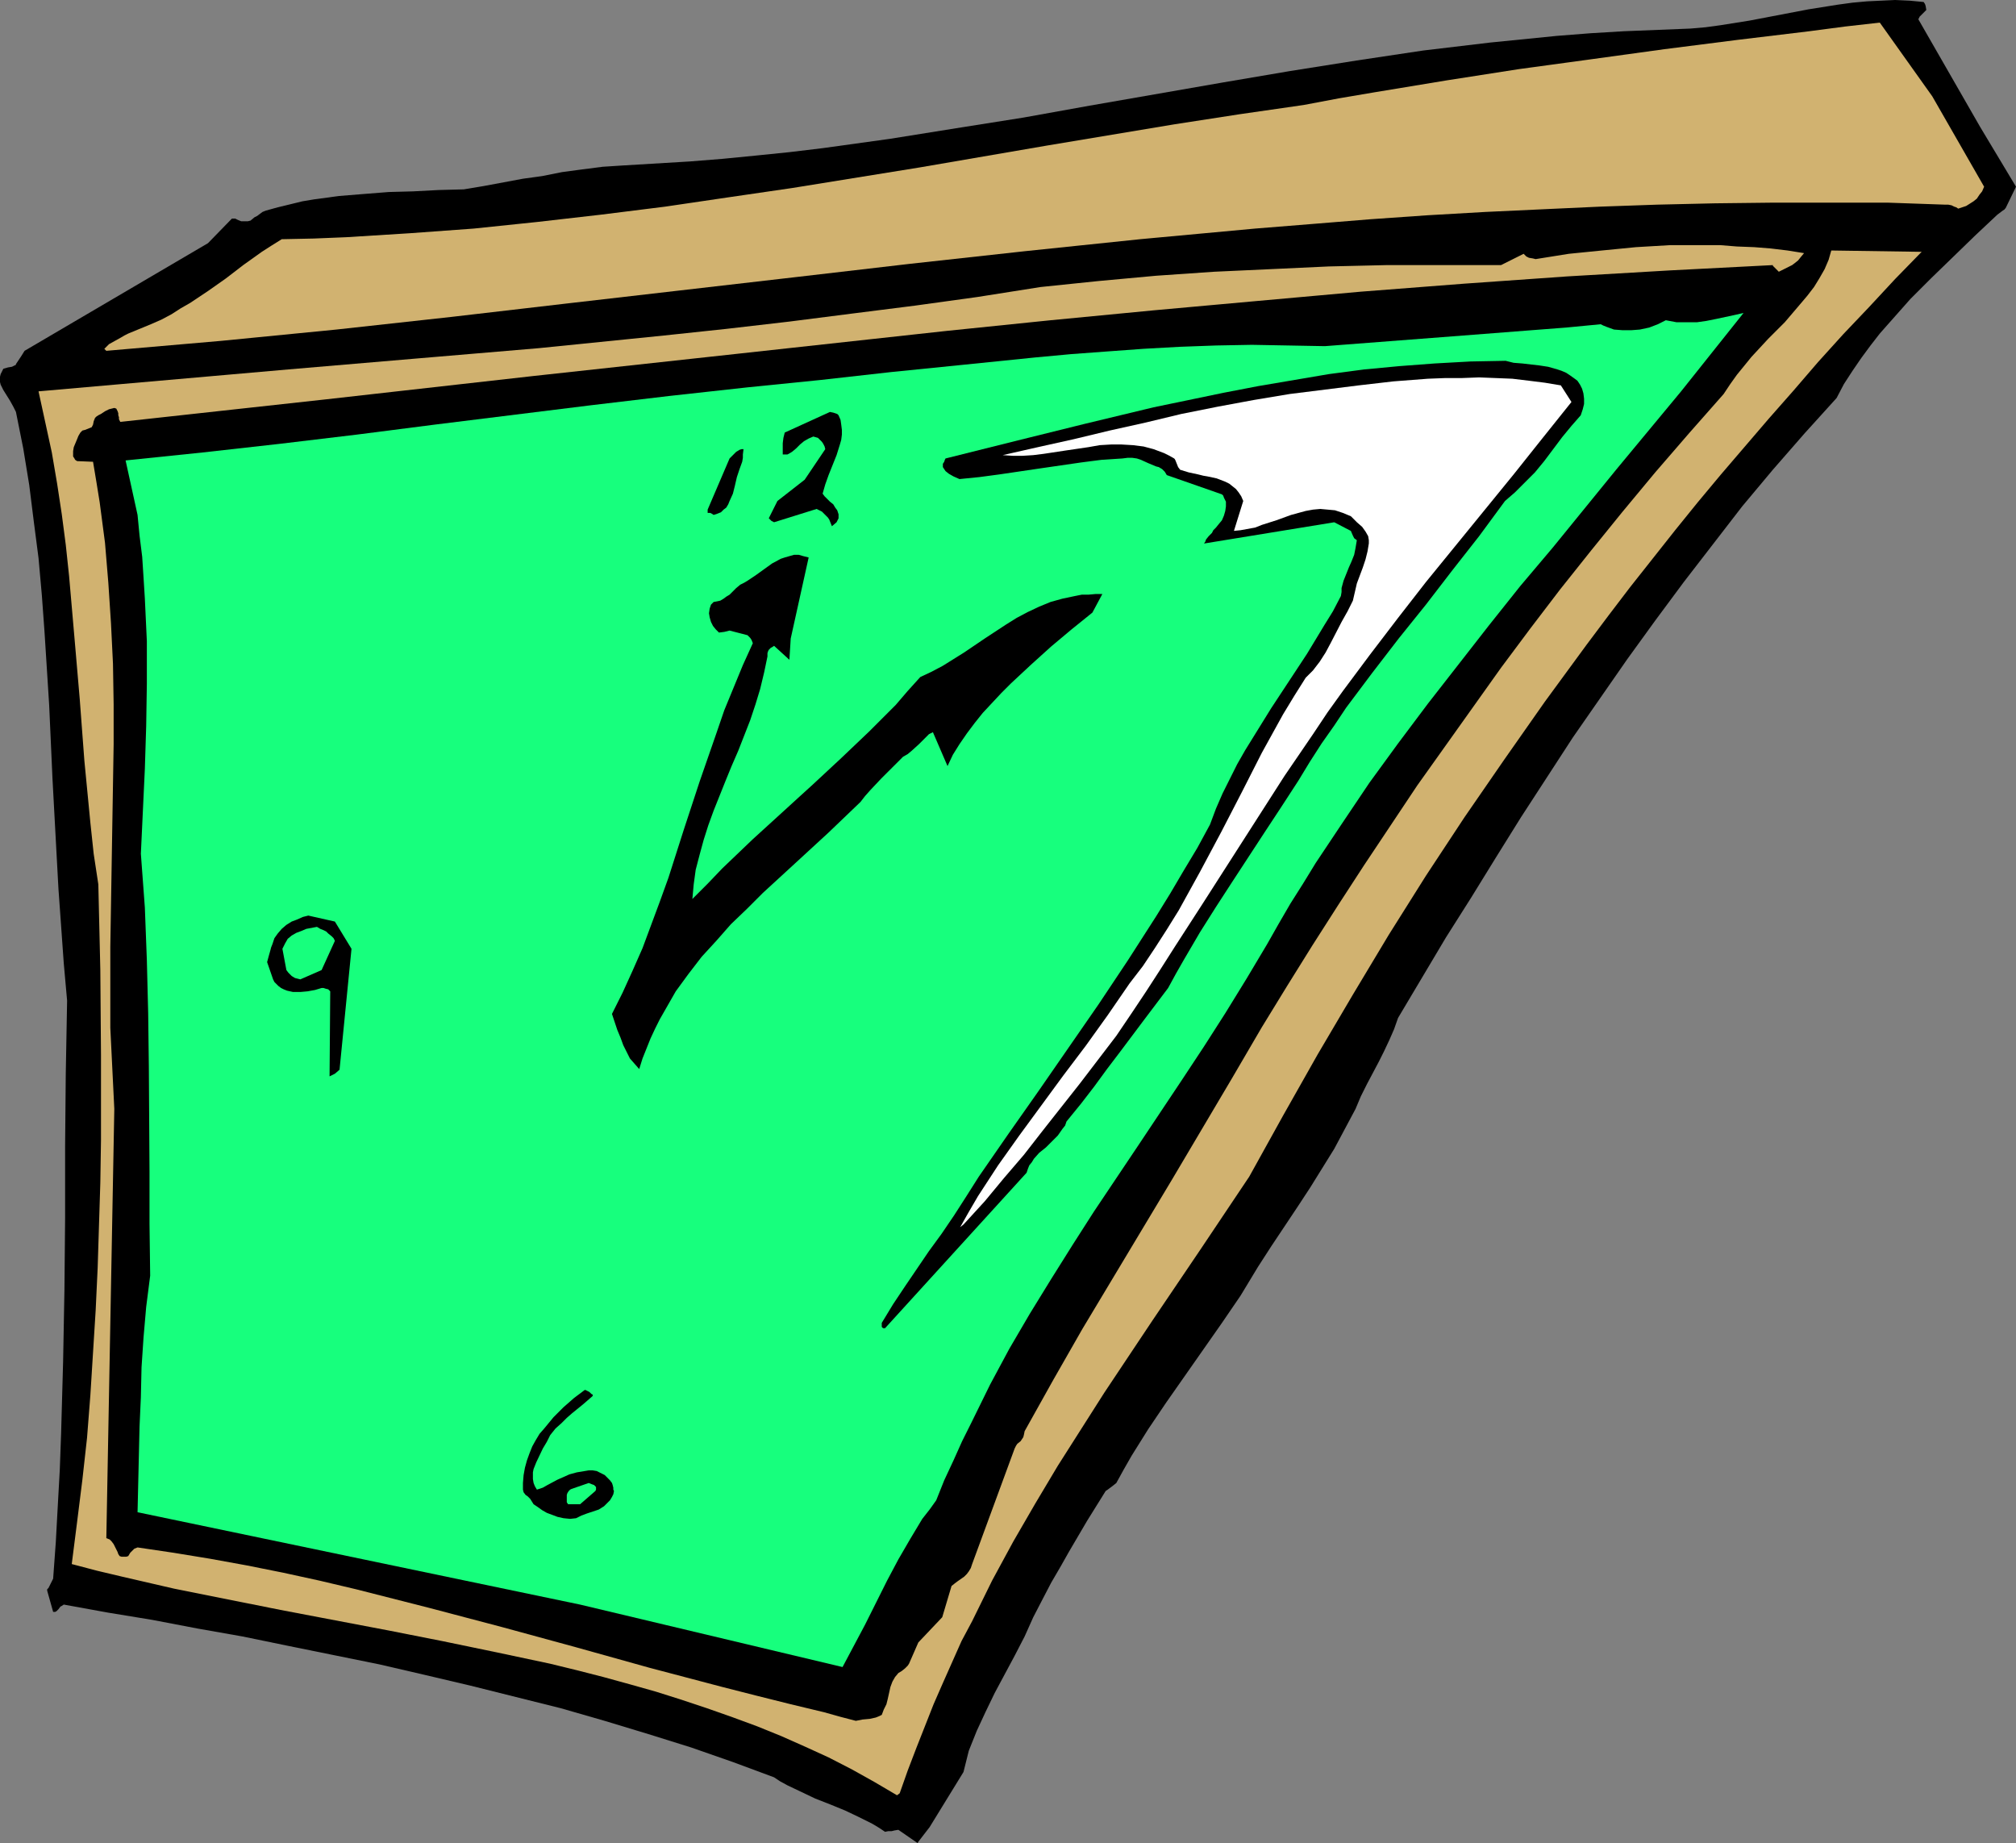
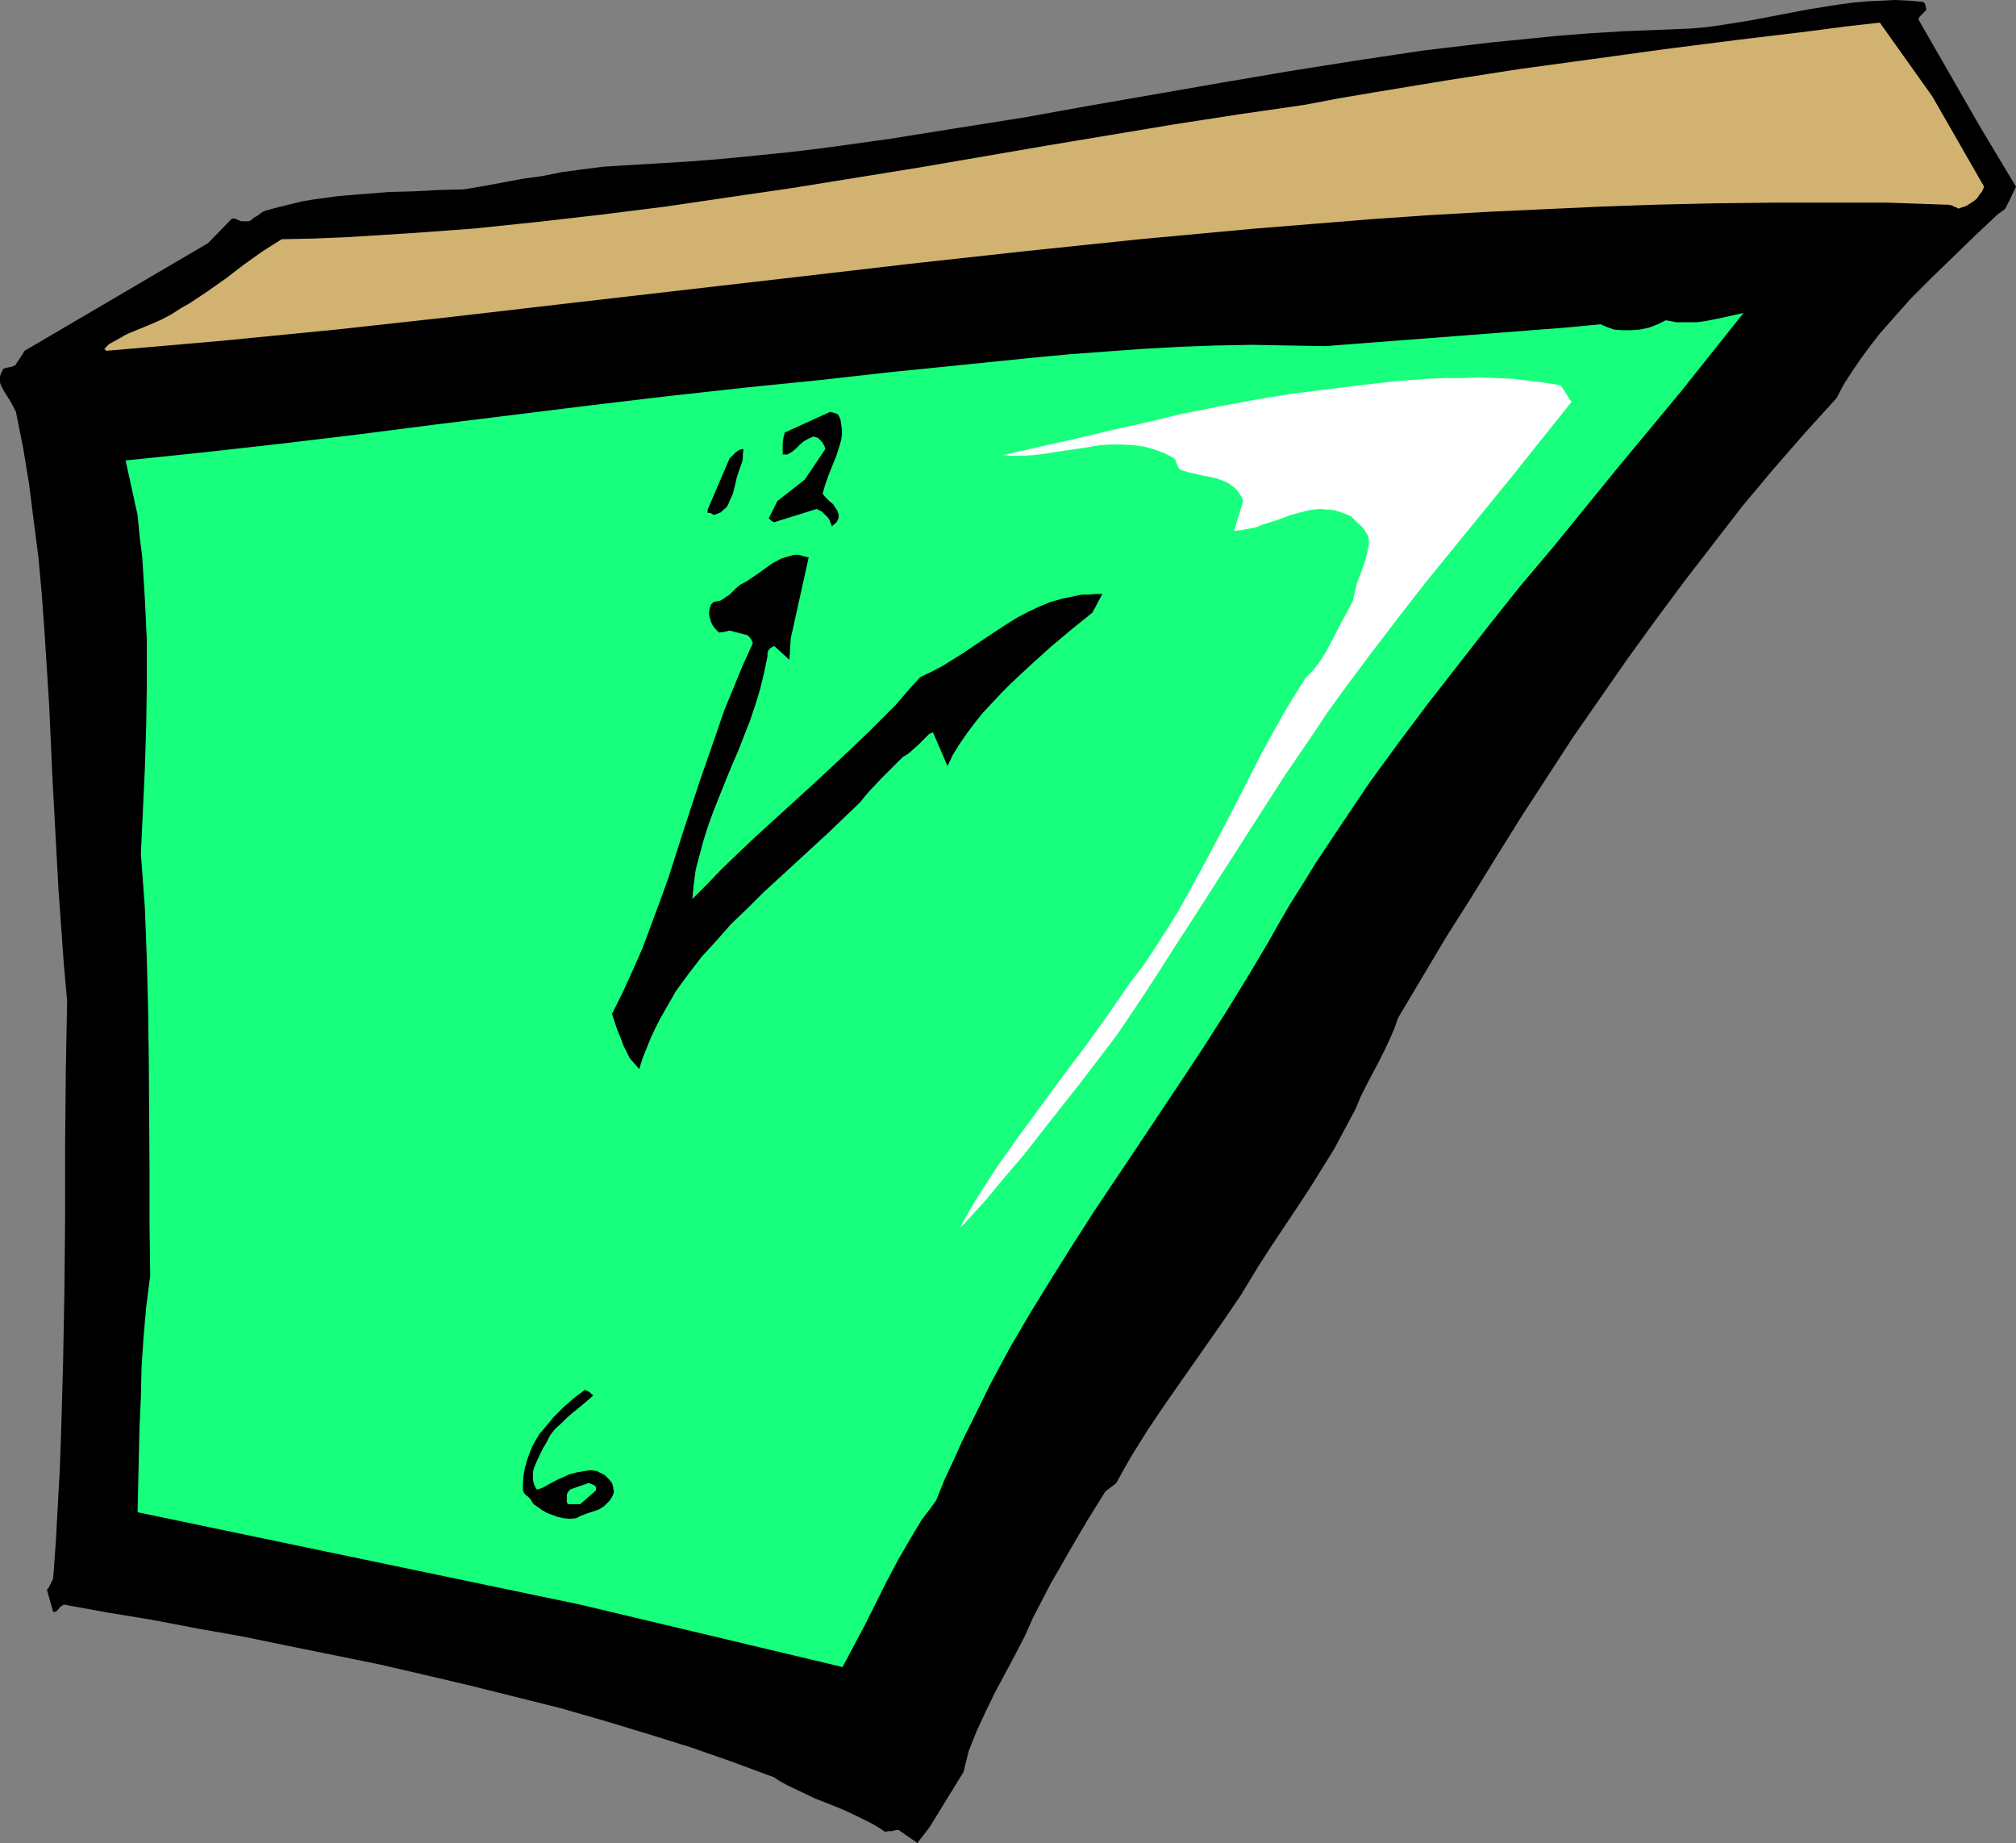
<svg xmlns="http://www.w3.org/2000/svg" xmlns:ns1="http://sodipodi.sourceforge.net/DTD/sodipodi-0.dtd" xmlns:ns2="http://www.inkscape.org/namespaces/inkscape" version="1.0" width="129.724mm" height="118.575mm" id="svg13" ns1:docname="Clock 13.wmf">
  <rect width="100%" height="100%" fill="#808080" stroke="none" />
  <ns1:namedview id="namedview13" pagecolor="#ffffff" bordercolor="#000000" borderopacity="0.25" ns2:showpageshadow="2" ns2:pageopacity="0.0" ns2:pagecheckerboard="0" ns2:deskcolor="#d1d1d1" ns2:document-units="mm" />
  <defs id="defs1">
    <pattern id="WMFhbasepattern" patternUnits="userSpaceOnUse" width="6" height="6" x="0" y="0" />
  </defs>
  <path style="fill:#000000;fill-opacity:1;fill-rule:evenodd;stroke:none" d="m 223.331,447.835 2.747,-3.554 8.242,-13.409 0.646,-2.585 0.646,-2.585 0.97,-2.423 0.97,-2.423 2.101,-4.524 2.262,-4.685 2.424,-4.524 2.424,-4.524 2.424,-4.685 2.101,-4.685 2.262,-4.362 2.101,-4.039 2.262,-3.877 2.101,-3.716 4.363,-7.432 4.525,-7.27 0.485,-0.323 0.646,-0.485 0.646,-0.485 0.808,-0.646 1.778,-3.231 1.939,-3.393 4.04,-6.462 4.363,-6.462 4.525,-6.462 9.05,-12.925 4.525,-6.624 4.202,-6.947 3.232,-5.008 3.232,-4.847 3.232,-4.847 3.07,-4.685 2.909,-4.685 2.909,-4.685 2.586,-4.847 2.586,-4.847 1.293,-3.07 1.454,-2.908 2.909,-5.493 1.293,-2.585 1.293,-2.746 1.131,-2.585 0.97,-2.746 11.635,-19.548 6.141,-9.693 5.979,-9.693 6.141,-9.855 6.302,-9.693 6.302,-9.693 6.626,-9.532 6.626,-9.532 6.787,-9.37 6.949,-9.37 7.11,-9.209 7.11,-9.209 7.434,-8.886 7.757,-8.886 7.757,-8.563 1.778,-3.393 2.101,-3.231 2.101,-3.07 2.262,-3.07 2.262,-2.908 2.424,-2.746 5.01,-5.654 5.171,-5.17 5.333,-5.17 5.333,-5.17 5.333,-5.008 0.646,-0.485 0.646,-0.485 0.485,-0.323 v -0.162 h 0.162 l 2.586,-5.331 -8.726,-14.54 -15.029,-26.172 0.162,-0.323 0.162,-0.323 0.485,-0.485 0.485,-0.485 0.646,-0.646 -0.162,-0.969 -0.162,-0.485 -0.323,-0.485 L 464.438,0.162 460.883,0 l -3.394,0.162 -3.394,0.162 -3.555,0.323 -3.555,0.485 -7.11,1.131 -14.382,2.746 -7.11,1.131 -3.555,0.485 -3.717,0.323 -8.08,0.323 -8.08,0.323 -8.08,0.485 -8.242,0.646 -8.08,0.808 -8.08,0.808 -16.322,1.939 -16.16,2.423 -16.322,2.585 -16.16,2.746 -32.482,5.654 -16.16,2.908 -16.322,2.585 -16.16,2.585 -16.322,2.262 -8.08,0.969 -7.918,0.808 -8.242,0.808 -8.08,0.646 -8.08,0.485 -8.08,0.485 -5.01,0.323 -5.01,0.646 -4.848,0.646 -4.848,0.969 -4.686,0.646 -9.534,1.777 -4.848,0.808 -6.141,0.162 -6.141,0.323 -5.979,0.162 -6.141,0.485 -5.979,0.485 -5.979,0.808 -2.909,0.485 -5.979,1.454 -2.909,0.808 -0.808,0.323 -0.646,0.485 -0.646,0.485 -0.646,0.323 -0.97,0.808 -0.646,0.162 H 59.469 58.661 L 57.853,53.475 57.206,53.152 h -0.808 l -5.818,5.978 -44.602,26.172 -0.808,1.292 -0.646,0.969 -0.646,0.969 v 0.162 L 3.555,88.856 2.909,89.179 1.939,89.341 0.808,89.664 0.485,90.31 0.162,90.956 0,91.603 v 0.485 0.808 l 0.162,0.646 0.646,1.292 0.808,1.292 0.808,1.292 0.808,1.454 0.646,1.292 1.778,8.886 1.454,8.886 1.131,9.047 1.131,8.724 0.808,9.047 0.646,8.886 1.131,17.771 0.808,17.933 0.97,17.933 0.485,8.886 0.646,9.047 0.646,9.047 0.808,9.047 -0.323,17.771 -0.162,17.61 v 8.724 8.724 l -0.162,17.448 -0.323,17.448 -0.485,17.448 -0.323,8.886 -0.485,8.724 -0.485,8.886 -0.646,8.886 -0.485,0.969 -0.485,0.969 -0.162,0.323 -0.323,0.323 v 0.162 0.162 l 1.454,5.17 h 0.485 l 0.323,-0.162 0.485,-0.485 0.485,-0.646 0.323,-0.162 0.485,-0.323 10.666,1.939 10.827,1.777 10.989,2.1 10.989,1.939 10.989,2.262 11.15,2.262 11.15,2.262 11.15,2.585 10.989,2.585 10.989,2.746 10.989,2.746 10.666,3.07 10.666,3.231 10.342,3.231 10.181,3.554 10.019,3.716 1.454,0.969 1.778,0.969 3.394,1.616 3.394,1.616 3.717,1.454 3.555,1.454 3.394,1.616 3.232,1.616 1.616,0.969 1.454,0.969 0.808,-0.162 h 0.808 l 0.646,-0.162 0.97,-0.162 4.686,3.231 z" id="path1" />
-   <path style="fill:#d1b270;fill-opacity:1;fill-rule:evenodd;stroke:none" d="m 218.806,436.042 1.939,-5.493 2.101,-5.493 2.101,-5.331 2.101,-5.331 2.262,-5.17 4.525,-10.178 2.586,-4.847 4.848,-9.855 5.171,-9.532 5.333,-9.209 5.494,-9.209 5.656,-8.886 5.656,-8.886 11.635,-17.448 11.797,-17.448 11.797,-17.61 8.242,-14.863 8.403,-14.863 8.565,-14.54 8.726,-14.54 9.05,-14.379 9.373,-14.217 9.696,-14.055 9.858,-14.055 10.181,-13.894 5.333,-7.108 5.171,-6.785 5.494,-6.947 5.494,-6.947 5.494,-6.785 5.656,-6.785 5.818,-6.785 5.818,-6.785 5.979,-6.785 5.979,-6.947 6.141,-6.785 6.302,-6.624 6.302,-6.785 6.464,-6.624 -21.978,-0.323 -0.646,2.262 -0.97,2.262 -1.293,2.262 -1.293,2.1 -1.616,2.1 -1.778,2.1 -3.717,4.362 -4.04,4.039 -4.04,4.362 -3.555,4.362 -1.616,2.262 -1.616,2.423 -8.403,9.532 -8.242,9.532 -7.918,9.532 -7.595,9.37 -7.595,9.532 -7.272,9.532 -7.11,9.532 -6.787,9.532 -6.787,9.532 -6.787,9.532 -6.464,9.693 -6.464,9.693 -6.302,9.693 -6.302,9.855 -6.141,9.855 -6.141,10.017 -7.272,12.44 -7.272,12.278 -7.272,12.278 -7.272,12.117 -14.544,24.234 -7.11,12.44 -6.949,12.44 -0.162,0.808 -0.162,0.646 -0.323,0.485 -0.323,0.485 -0.808,0.646 -0.323,0.485 -0.323,0.646 -10.342,28.111 -0.323,0.969 -0.485,0.808 -0.485,0.646 -0.646,0.646 -1.616,1.131 -0.646,0.485 -0.808,0.646 -2.262,7.593 -5.818,6.139 -2.262,5.17 -0.323,0.485 -0.646,0.646 -0.808,0.646 -0.808,0.485 -0.808,0.969 -0.646,1.131 -0.485,1.292 -0.323,1.454 -0.323,1.454 -0.323,1.292 -0.646,1.292 -0.485,1.292 -0.646,0.323 -0.808,0.323 -1.454,0.323 -1.778,0.162 -1.616,0.323 -3.717,-0.969 -4.04,-1.131 -8.08,-1.939 -8.403,-2.1 -8.242,-2.1 -17.776,-4.685 -17.938,-5.008 -17.776,-4.847 -17.776,-4.685 -8.888,-2.262 -8.888,-2.262 -8.888,-2.1 -8.888,-1.939 -8.888,-1.777 -8.888,-1.616 -8.888,-1.454 -8.726,-1.292 -0.808,0.323 -0.485,0.485 -0.485,0.485 -0.485,0.808 -0.485,0.162 h -1.131 l -0.485,-0.162 -0.323,-0.485 -0.162,-0.485 -0.646,-1.292 -0.323,-0.646 -0.485,-0.646 -0.485,-0.485 -0.808,-0.323 1.939,-104.366 -0.485,-9.855 -0.485,-9.855 v -9.855 -9.855 l 0.323,-19.71 0.323,-19.71 0.162,-9.855 v -9.693 l -0.162,-9.855 -0.485,-9.855 -0.646,-9.855 -0.808,-9.693 -1.293,-9.855 -0.808,-5.008 -0.808,-4.847 -3.878,-0.162 -0.485,-0.323 -0.162,-0.323 -0.323,-0.485 v -0.323 -0.969 l 0.162,-0.969 0.808,-1.939 0.323,-0.808 0.485,-0.808 0.485,-0.485 0.646,-0.162 0.808,-0.323 0.808,-0.323 0.323,-0.646 0.162,-0.808 0.323,-0.808 0.323,-0.323 0.485,-0.323 0.323,-0.162 0.323,-0.162 0.97,-0.646 0.97,-0.485 0.646,-0.162 0.646,-0.162 0.485,0.162 0.162,0.323 0.162,0.323 0.162,0.485 v 0.485 l 0.162,0.485 v 0.485 l 0.323,0.646 50.096,-5.493 50.258,-5.654 50.419,-5.493 50.258,-5.493 25.21,-2.585 25.21,-2.423 25.048,-2.262 25.21,-2.262 25.048,-1.939 25.21,-1.777 24.886,-1.454 25.048,-1.292 v 0.162 l 0.485,0.485 0.97,0.969 1.616,-0.808 1.616,-0.808 0.646,-0.485 0.808,-0.646 0.646,-0.808 0.808,-0.969 -4.04,-0.646 -4.04,-0.485 -4.04,-0.323 -4.202,-0.162 -4.04,-0.323 h -4.202 -8.08 l -8.242,0.485 -8.242,0.808 -8.08,0.808 -8.08,1.292 -0.646,-0.162 -0.97,-0.162 -0.646,-0.323 -0.646,-0.646 -5.494,2.746 H 351.156 337.097 l -13.898,0.323 -13.898,0.646 -14.059,0.646 -14.059,0.969 -14.059,1.292 -14.059,1.454 -15.352,2.423 -15.19,2.1 -15.352,1.939 -15.19,1.939 -15.352,1.777 -15.19,1.616 -30.381,3.07 -30.542,2.585 -30.381,2.585 -60.762,5.331 1.616,7.432 1.616,7.432 1.293,7.593 1.131,7.432 0.97,7.432 0.808,7.593 1.293,14.863 1.293,15.025 1.131,15.025 1.454,15.025 0.808,7.593 1.131,7.432 0.485,20.841 0.162,20.679 v 20.679 l -0.162,10.34 -0.323,10.34 -0.323,10.34 -0.485,10.34 -0.646,10.34 -0.646,10.34 -0.808,10.34 -1.131,10.178 -1.293,10.34 -1.293,10.178 6.141,1.616 6.141,1.454 12.605,2.908 12.928,2.585 12.928,2.585 26.341,5.008 13.09,2.585 13.251,2.746 12.928,2.746 6.626,1.616 6.302,1.616 6.464,1.777 6.302,1.777 6.141,1.939 6.302,2.1 5.979,2.1 6.141,2.262 5.979,2.423 5.818,2.585 5.656,2.585 5.656,2.908 5.494,3.07 5.494,3.231 z" id="path2" />
  <path style="fill:#17ff7d;fill-opacity:1;fill-rule:evenodd;stroke:none" d="m 204.909,405.346 2.747,-5.17 2.747,-5.17 5.333,-10.663 2.747,-5.17 2.909,-5.008 2.909,-4.847 1.778,-2.262 1.616,-2.262 1.939,-4.847 2.262,-4.847 2.101,-4.685 2.262,-4.524 4.525,-9.209 4.686,-8.724 5.01,-8.563 5.171,-8.401 5.171,-8.239 5.171,-8.078 10.827,-16.156 10.666,-15.994 5.333,-8.078 5.171,-8.078 5.171,-8.401 5.01,-8.401 2.747,-4.847 2.909,-5.008 3.07,-4.847 3.07,-5.008 6.464,-9.693 6.626,-9.855 6.949,-9.532 7.272,-9.693 7.434,-9.532 7.434,-9.532 7.595,-9.532 7.918,-9.37 15.514,-19.064 15.675,-18.902 7.595,-9.532 7.595,-9.532 -2.101,0.485 -2.262,0.485 -2.262,0.485 -2.424,0.485 -2.262,0.323 h -2.586 -2.424 l -2.586,-0.485 -1.939,0.969 -2.101,0.808 -2.262,0.485 -2.101,0.162 h -2.101 l -2.101,-0.162 -1.778,-0.646 -0.808,-0.323 -0.646,-0.323 -8.403,0.808 -8.403,0.646 -16.645,1.292 -8.403,0.646 -8.403,0.646 -8.403,0.646 -8.403,0.646 -8.888,-0.162 -8.888,-0.162 -8.726,0.162 -8.888,0.323 -8.726,0.485 -8.888,0.646 -8.726,0.646 -8.726,0.808 -17.453,1.777 -17.614,1.777 -17.291,1.939 -17.614,1.777 -19.069,2.1 -19.069,2.262 -37.814,4.685 -18.907,2.423 -18.907,2.262 -18.746,2.1 -18.746,1.939 2.909,13.248 0.485,5.008 0.646,5.17 0.323,5.008 0.323,5.17 0.485,10.34 v 10.34 l -0.162,10.34 -0.323,10.34 -0.97,20.679 0.97,13.086 0.485,12.763 0.323,12.925 0.162,12.925 0.162,25.526 v 12.763 l 0.162,12.601 -0.97,7.593 -0.646,7.432 -0.485,7.27 -0.162,7.27 -0.323,7.109 -0.162,6.947 -0.162,6.947 -0.162,6.947 107.625,22.456 z" id="path3" />
  <path style="fill:#000000;fill-opacity:1;fill-rule:evenodd;stroke:none" d="m 140.107,369.157 1.293,-0.646 1.293,-0.485 2.909,-0.969 1.293,-0.808 0.97,-0.969 0.485,-0.485 0.485,-0.808 0.323,-0.646 0.162,-0.808 -0.162,-0.323 v -0.485 l -0.162,-0.646 -0.162,-0.485 -0.485,-0.646 -0.646,-0.646 -0.646,-0.646 -0.97,-0.485 -0.97,-0.485 -0.97,-0.162 h -0.97 l -0.97,0.162 -0.97,0.162 -0.97,0.162 -1.778,0.485 -1.454,0.646 -1.454,0.646 -2.424,1.292 -1.131,0.646 -1.454,0.485 -0.485,-0.808 -0.323,-0.808 -0.162,-0.969 v -0.808 -0.808 l 0.162,-0.808 0.646,-1.616 1.616,-3.393 0.97,-1.616 0.808,-1.616 1.293,-1.616 1.454,-1.292 1.293,-1.292 1.293,-1.131 2.586,-2.1 2.424,-2.1 v -0.323 l -0.323,-0.162 -0.485,-0.485 -0.646,-0.323 -0.323,-0.162 h -0.162 l -2.586,1.939 -2.586,2.262 -2.424,2.423 -2.262,2.746 -1.131,1.292 -0.97,1.616 -0.808,1.454 -0.646,1.616 -0.646,1.777 -0.485,1.777 -0.323,1.777 -0.162,1.939 v 0.969 0.646 l 0.162,0.646 0.485,0.646 0.485,0.323 0.646,0.646 0.808,1.292 0.97,0.646 1.131,0.808 1.131,0.646 1.293,0.485 1.293,0.485 1.454,0.323 1.616,0.162 z" id="path4" />
  <path style="fill:#17ff7d;fill-opacity:1;fill-rule:evenodd;stroke:none" d="m 138.976,365.764 h 2.101 l 3.717,-3.231 0.162,-0.323 v -0.323 -0.323 l -0.323,-0.323 -0.162,-0.162 -0.485,-0.162 -0.808,-0.323 -4.202,1.454 -0.323,0.162 -0.323,0.323 -0.323,0.485 -0.162,0.485 v 0.485 0.646 0.646 l 0.323,0.485 z" id="path5" />
-   <path style="fill:#000000;fill-opacity:1;fill-rule:evenodd;stroke:none" d="m 215.251,322.952 34.421,-37.804 0.323,-0.969 0.323,-0.808 0.646,-0.808 0.485,-0.808 1.293,-1.454 1.616,-1.292 1.454,-1.454 1.454,-1.454 1.131,-1.616 0.646,-0.808 0.323,-0.969 3.555,-4.362 3.232,-4.2 3.07,-4.2 3.07,-4.039 5.818,-7.755 5.979,-7.916 1.939,-3.554 1.939,-3.393 3.878,-6.624 3.878,-6.139 3.878,-5.978 7.918,-12.117 4.04,-6.139 2.101,-3.231 2.101,-3.231 2.747,-4.524 2.909,-4.524 3.07,-4.362 2.909,-4.362 6.302,-8.401 6.464,-8.401 6.626,-8.239 6.464,-8.401 6.464,-8.239 6.302,-8.562 2.424,-2.1 2.424,-2.423 2.424,-2.423 2.262,-2.746 4.363,-5.816 2.262,-2.746 2.262,-2.585 0.485,-1.454 0.323,-1.292 v -1.292 l -0.162,-1.292 -0.323,-1.131 -0.485,-0.969 -0.646,-0.969 -0.646,-0.485 -1.131,-0.808 -0.97,-0.646 -1.131,-0.485 -0.97,-0.323 -2.262,-0.646 -2.101,-0.323 -4.202,-0.485 -2.101,-0.162 -1.939,-0.485 -8.565,0.162 -8.726,0.485 -8.565,0.646 -8.565,0.808 -8.565,1.131 -8.565,1.454 -8.565,1.454 -8.403,1.616 -8.565,1.777 -8.565,1.777 -16.806,4.039 -16.968,4.2 -16.806,4.2 -0.162,0.323 -0.162,0.485 -0.323,0.485 v 0.808 l 0.323,0.485 0.323,0.485 0.808,0.646 1.131,0.646 1.454,0.646 4.848,-0.485 4.848,-0.646 9.858,-1.454 10.019,-1.454 5.01,-0.646 5.01,-0.323 1.293,-0.162 h 1.131 l 1.131,0.162 0.97,0.323 1.778,0.808 1.939,0.808 0.646,0.162 0.808,0.485 0.646,0.646 0.485,0.808 13.413,4.685 0.323,0.323 0.162,0.485 0.485,0.969 v 1.131 l -0.162,1.131 -0.323,1.131 -0.485,1.131 -0.808,0.969 -0.646,0.808 -0.646,0.646 -0.323,0.646 -0.808,0.808 -0.646,0.808 -0.162,0.485 -0.323,0.485 31.674,-5.17 4.04,2.1 0.485,1.131 0.323,0.646 0.646,0.485 -0.162,0.969 -0.162,0.969 -0.323,1.616 -0.646,1.616 -0.646,1.454 -0.646,1.616 -0.646,1.616 -0.485,1.777 v 0.969 l -0.162,0.969 -1.939,3.716 -2.101,3.393 -4.202,6.947 -8.726,13.248 -4.202,6.785 -2.101,3.393 -1.939,3.393 -1.778,3.554 -1.778,3.554 -1.616,3.716 -1.454,3.877 -3.07,5.654 -3.394,5.654 -3.232,5.493 -3.394,5.493 -6.949,10.824 -7.11,10.663 -14.544,21.002 -7.272,10.34 -7.272,10.501 -3.07,4.847 -2.909,4.524 -3.07,4.524 -3.07,4.2 -5.818,8.563 -2.909,4.362 -2.747,4.524 v 0.485 0.485 l 0.323,0.323 z" id="path6" />
  <path style="fill:#ffffff;fill-opacity:1;fill-rule:evenodd;stroke:none" d="m 234.32,297.749 5.171,-5.654 4.686,-5.654 4.848,-5.654 4.525,-5.816 9.05,-11.471 8.888,-11.632 3.717,-5.493 3.555,-5.331 3.555,-5.493 3.394,-5.331 6.787,-10.501 13.251,-20.679 6.626,-10.34 6.949,-10.178 3.555,-5.331 3.717,-5.17 6.626,-8.886 6.787,-8.886 6.787,-8.724 7.11,-8.724 14.221,-17.448 6.949,-8.724 7.11,-8.886 -2.586,-4.039 -3.878,-0.646 -3.878,-0.485 -4.04,-0.485 -4.04,-0.162 -4.04,-0.162 -4.202,0.162 h -4.04 l -4.202,0.162 -8.403,0.646 -8.403,0.969 -16.806,2.1 -8.726,1.454 -8.726,1.616 -8.888,1.777 -8.726,2.1 -8.726,1.939 -8.726,2.1 -8.726,1.939 -8.565,1.939 2.424,0.162 h 2.424 l 2.586,-0.162 2.586,-0.323 5.333,-0.808 5.494,-0.808 2.747,-0.485 2.747,-0.162 h 2.586 l 2.747,0.162 2.586,0.323 2.424,0.646 1.293,0.485 1.293,0.485 1.293,0.646 1.131,0.646 0.162,0.162 0.162,0.323 0.323,0.808 0.323,0.808 0.485,0.646 2.101,0.646 2.262,0.485 1.293,0.323 0.97,0.162 2.262,0.485 2.101,0.808 0.97,0.485 0.808,0.646 0.808,0.646 0.646,0.808 0.646,0.969 0.485,1.131 -2.262,7.27 1.616,-0.162 1.778,-0.323 1.778,-0.323 1.616,-0.646 3.555,-1.131 3.555,-1.292 1.778,-0.485 1.778,-0.485 1.778,-0.323 1.778,-0.162 1.778,0.162 1.778,0.162 1.939,0.646 1.939,0.808 1.454,1.454 1.293,1.131 0.808,1.131 0.646,1.131 0.162,0.969 v 0.808 l -0.323,1.939 -0.485,1.939 -0.646,1.939 -1.454,3.877 -0.485,2.1 -0.485,2.1 -1.293,2.585 -1.454,2.585 -2.586,5.008 -1.293,2.423 -1.454,2.262 -1.616,2.1 -0.97,0.969 -0.808,0.808 -2.747,4.362 -2.747,4.524 -2.586,4.685 -2.586,4.685 -4.848,9.532 -5.01,9.693 -5.171,9.693 -2.586,4.685 -2.586,4.685 -2.909,4.685 -2.909,4.524 -2.909,4.362 -3.232,4.2 -5.333,7.755 -5.333,7.432 -5.494,7.27 -5.333,7.27 -5.333,7.27 -5.171,7.27 -2.424,3.716 -2.424,3.716 -2.262,3.877 -2.101,3.716 z" id="path7" />
-   <path style="fill:#000000;fill-opacity:1;fill-rule:evenodd;stroke:none" d="m 81.446,261.076 1.131,-0.969 2.909,-29.403 -4.04,-6.624 -6.464,-1.454 -1.293,0.323 -1.454,0.646 -1.293,0.485 -1.293,0.808 -1.131,0.969 -0.97,1.131 -0.808,1.131 -0.485,1.454 -0.323,0.808 -0.162,0.646 -0.323,1.131 -0.485,1.777 1.454,4.2 0.323,0.646 0.485,0.485 0.485,0.485 0.646,0.485 0.646,0.323 0.808,0.323 1.454,0.323 h 1.778 l 1.778,-0.162 1.778,-0.323 1.616,-0.485 h 0.485 l 0.485,0.162 0.646,0.162 0.485,0.485 -0.162,20.679 z" id="path8" />
  <path style="fill:#000000;fill-opacity:1;fill-rule:evenodd;stroke:none" d="m 155.459,259.945 0.808,-2.585 0.97,-2.423 0.97,-2.423 1.131,-2.423 1.131,-2.262 1.293,-2.262 1.293,-2.262 1.293,-2.262 3.07,-4.2 3.232,-4.2 3.555,-3.877 3.555,-4.039 3.878,-3.716 3.878,-3.877 7.918,-7.27 8.08,-7.432 3.878,-3.716 3.878,-3.716 1.131,-1.454 1.293,-1.454 2.586,-2.746 2.747,-2.746 2.586,-2.585 1.131,-0.646 0.97,-0.808 1.778,-1.616 0.808,-0.808 0.808,-0.808 0.808,-0.808 0.97,-0.485 3.555,8.239 1.293,-2.746 1.616,-2.585 1.778,-2.585 1.939,-2.585 1.939,-2.423 2.262,-2.423 2.262,-2.423 2.262,-2.262 4.848,-4.524 5.01,-4.524 5.01,-4.2 5.01,-4.039 2.424,-4.524 h -1.616 l -1.778,0.162 h -1.616 l -1.616,0.323 -3.07,0.646 -2.909,0.808 -2.747,1.131 -2.747,1.292 -2.747,1.454 -2.586,1.616 -5.171,3.393 -5.01,3.393 -2.586,1.616 -2.586,1.616 -2.747,1.454 -2.747,1.292 -3.07,3.393 -2.909,3.393 -3.232,3.231 -3.232,3.231 -6.787,6.462 -6.949,6.462 -3.555,3.231 -3.717,3.393 -7.272,6.624 -7.434,7.109 -3.555,3.716 -3.717,3.716 0.323,-3.554 0.485,-3.554 0.97,-3.716 0.97,-3.554 1.131,-3.554 1.293,-3.554 2.909,-7.27 1.454,-3.554 1.616,-3.716 2.909,-7.432 1.293,-3.877 1.131,-3.716 0.97,-4.039 0.808,-3.877 v -0.808 l 0.162,-0.485 0.162,-0.323 0.162,-0.162 0.323,-0.323 0.323,-0.162 0.485,-0.323 3.717,3.393 0.323,-5.17 4.363,-19.71 -1.293,-0.323 -1.131,-0.323 h -1.131 l -1.131,0.323 -1.131,0.323 -0.97,0.323 -2.101,1.131 -4.04,2.908 -1.939,1.292 -0.808,0.485 -0.97,0.485 -0.97,0.808 -0.808,0.808 -0.808,0.808 -0.808,0.485 -0.646,0.485 -0.808,0.485 -0.808,0.162 -0.808,0.162 -0.323,0.323 -0.323,0.323 -0.323,0.969 -0.162,1.131 0.162,0.969 0.323,1.131 0.485,0.969 0.646,0.808 0.808,0.808 1.293,-0.162 1.293,-0.323 4.363,1.131 0.646,0.646 0.323,0.485 0.323,0.808 -2.424,5.331 -2.262,5.493 -2.262,5.493 -1.939,5.654 -4.04,11.632 -3.878,11.794 -3.717,11.632 -2.101,5.816 -2.101,5.654 -2.101,5.654 -2.424,5.493 -2.424,5.331 -2.586,5.17 1.293,3.877 0.808,1.939 0.646,1.777 0.808,1.616 0.808,1.616 1.131,1.292 z" id="path9" />
  <path style="fill:#17ff7d;fill-opacity:1;fill-rule:evenodd;stroke:none" d="m 73.043,238.135 5.171,-2.262 3.232,-7.109 -0.323,-0.646 -0.485,-0.485 -0.808,-0.646 -0.485,-0.485 -0.646,-0.323 -0.808,-0.323 -0.808,-0.485 -2.586,0.485 -1.131,0.485 -1.293,0.485 -1.131,0.646 -0.97,0.808 -0.646,1.131 -0.646,1.292 0.97,5.17 0.485,0.646 0.808,0.808 0.808,0.485 0.646,0.162 z" id="path10" />
  <path style="fill:#000000;fill-opacity:1;fill-rule:evenodd;stroke:none" d="m 203.454,126.984 0.485,-0.969 v -0.485 -0.485 l -0.323,-0.969 -0.485,-0.646 -0.485,-0.808 -0.808,-0.646 -0.646,-0.646 -0.646,-0.646 -0.485,-0.646 0.323,-1.131 0.323,-1.131 0.808,-2.262 0.97,-2.423 0.97,-2.423 0.808,-2.585 0.323,-1.131 0.162,-1.292 v -1.131 l -0.162,-1.292 -0.162,-1.131 -0.485,-1.131 -0.323,-0.323 -0.485,-0.162 -0.485,-0.162 -0.808,-0.162 -10.989,5.008 -0.323,1.292 -0.162,1.292 v 2.746 h 0.323 0.323 0.485 l 0.323,-0.162 0.808,-0.485 0.97,-0.808 0.97,-0.969 0.97,-0.808 1.131,-0.646 1.131,-0.485 1.131,0.323 0.646,0.646 0.323,0.323 0.323,0.485 0.323,0.646 0.162,0.646 -5.01,7.432 -6.626,5.17 -2.101,4.2 0.323,0.323 0.323,0.323 0.646,0.323 10.342,-3.231 1.293,0.646 0.97,0.969 0.485,0.485 0.323,0.485 0.323,0.808 0.323,0.808 z" id="path11" />
  <path style="fill:#000000;fill-opacity:1;fill-rule:evenodd;stroke:none" d="m 173.558,125.206 0.97,-0.323 0.808,-0.323 0.646,-0.646 0.646,-0.485 0.485,-0.808 0.323,-0.808 0.808,-1.777 0.485,-1.939 0.485,-2.1 0.646,-1.939 0.646,-1.777 0.162,-0.969 v -0.808 l 0.162,-1.292 h -0.485 l -0.485,0.162 -0.808,0.485 -0.646,0.646 -0.97,0.969 -5.333,12.44 v 0.485 0.323 h 0.162 0.485 l 0.323,0.162 z" id="path12" />
  <path style="fill:#d1b270;fill-opacity:1;fill-rule:evenodd;stroke:none" d="m 25.856,85.302 27.957,-2.423 27.957,-2.746 27.957,-3.07 27.795,-3.231 56.075,-6.462 27.795,-3.231 27.957,-3.07 27.957,-2.908 27.957,-2.585 14.059,-1.131 13.898,-1.131 13.898,-0.969 14.059,-0.808 13.898,-0.646 14.059,-0.646 13.898,-0.485 14.059,-0.323 14.059,-0.162 h 13.898 14.059 l 13.898,0.485 h 0.808 l 0.808,0.162 0.646,0.323 0.485,0.162 0.485,0.323 1.939,-0.646 1.778,-1.131 0.808,-0.646 0.646,-0.969 0.646,-0.808 0.485,-1.131 -12.605,-21.972 -12.766,-17.933 -8.565,0.969 -8.565,1.131 -17.453,2.1 -17.776,2.262 -17.614,2.423 -17.776,2.423 -17.614,2.746 -17.614,2.908 -8.565,1.454 -8.565,1.616 -15.675,2.262 -15.675,2.423 -31.027,5.17 -31.027,5.331 -31.027,5.008 -15.514,2.262 -15.352,2.262 -15.514,1.939 -15.514,1.777 -15.514,1.616 -15.514,1.131 -15.514,0.969 -7.918,0.323 -7.757,0.162 -2.586,1.616 -2.262,1.454 -4.525,3.231 -4.202,3.231 -4.363,3.07 -4.363,2.908 -2.262,1.292 -2.262,1.454 -2.424,1.292 -2.586,1.131 -2.747,1.131 -2.747,1.131 -0.97,0.485 -0.808,0.485 -1.454,0.808 -1.454,0.808 -1.131,1.131 z" id="path13" />
</svg>